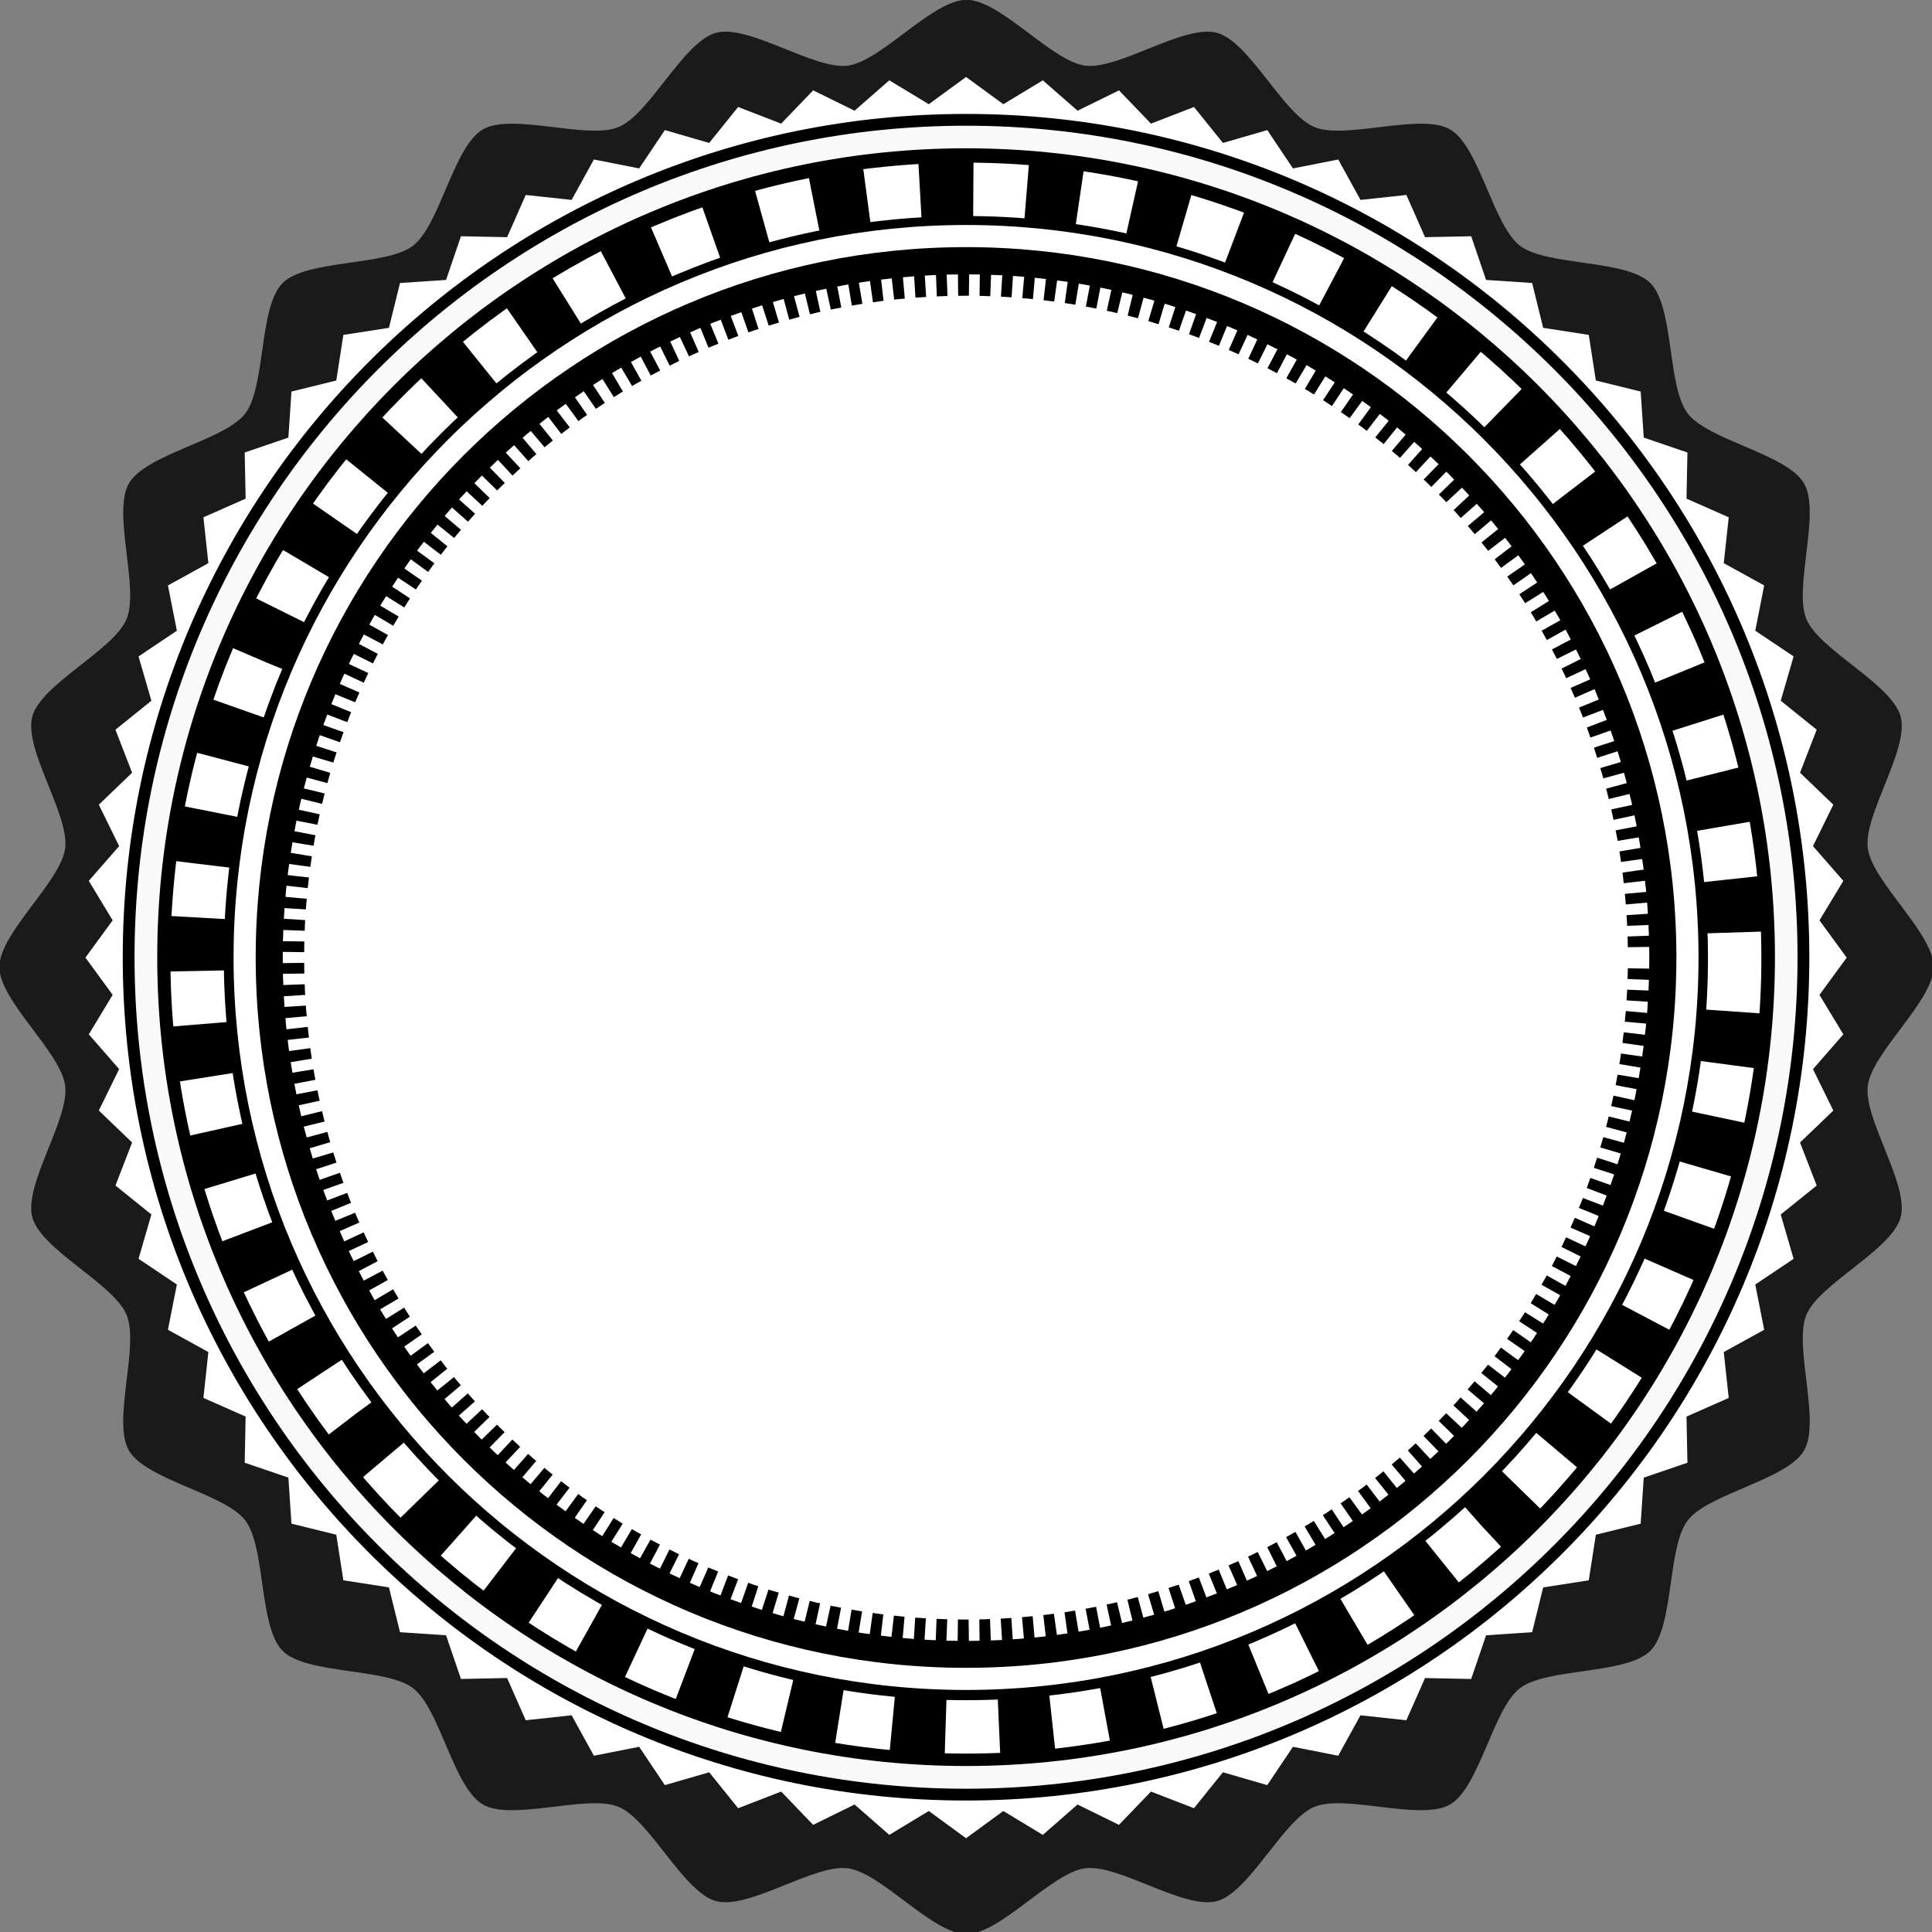
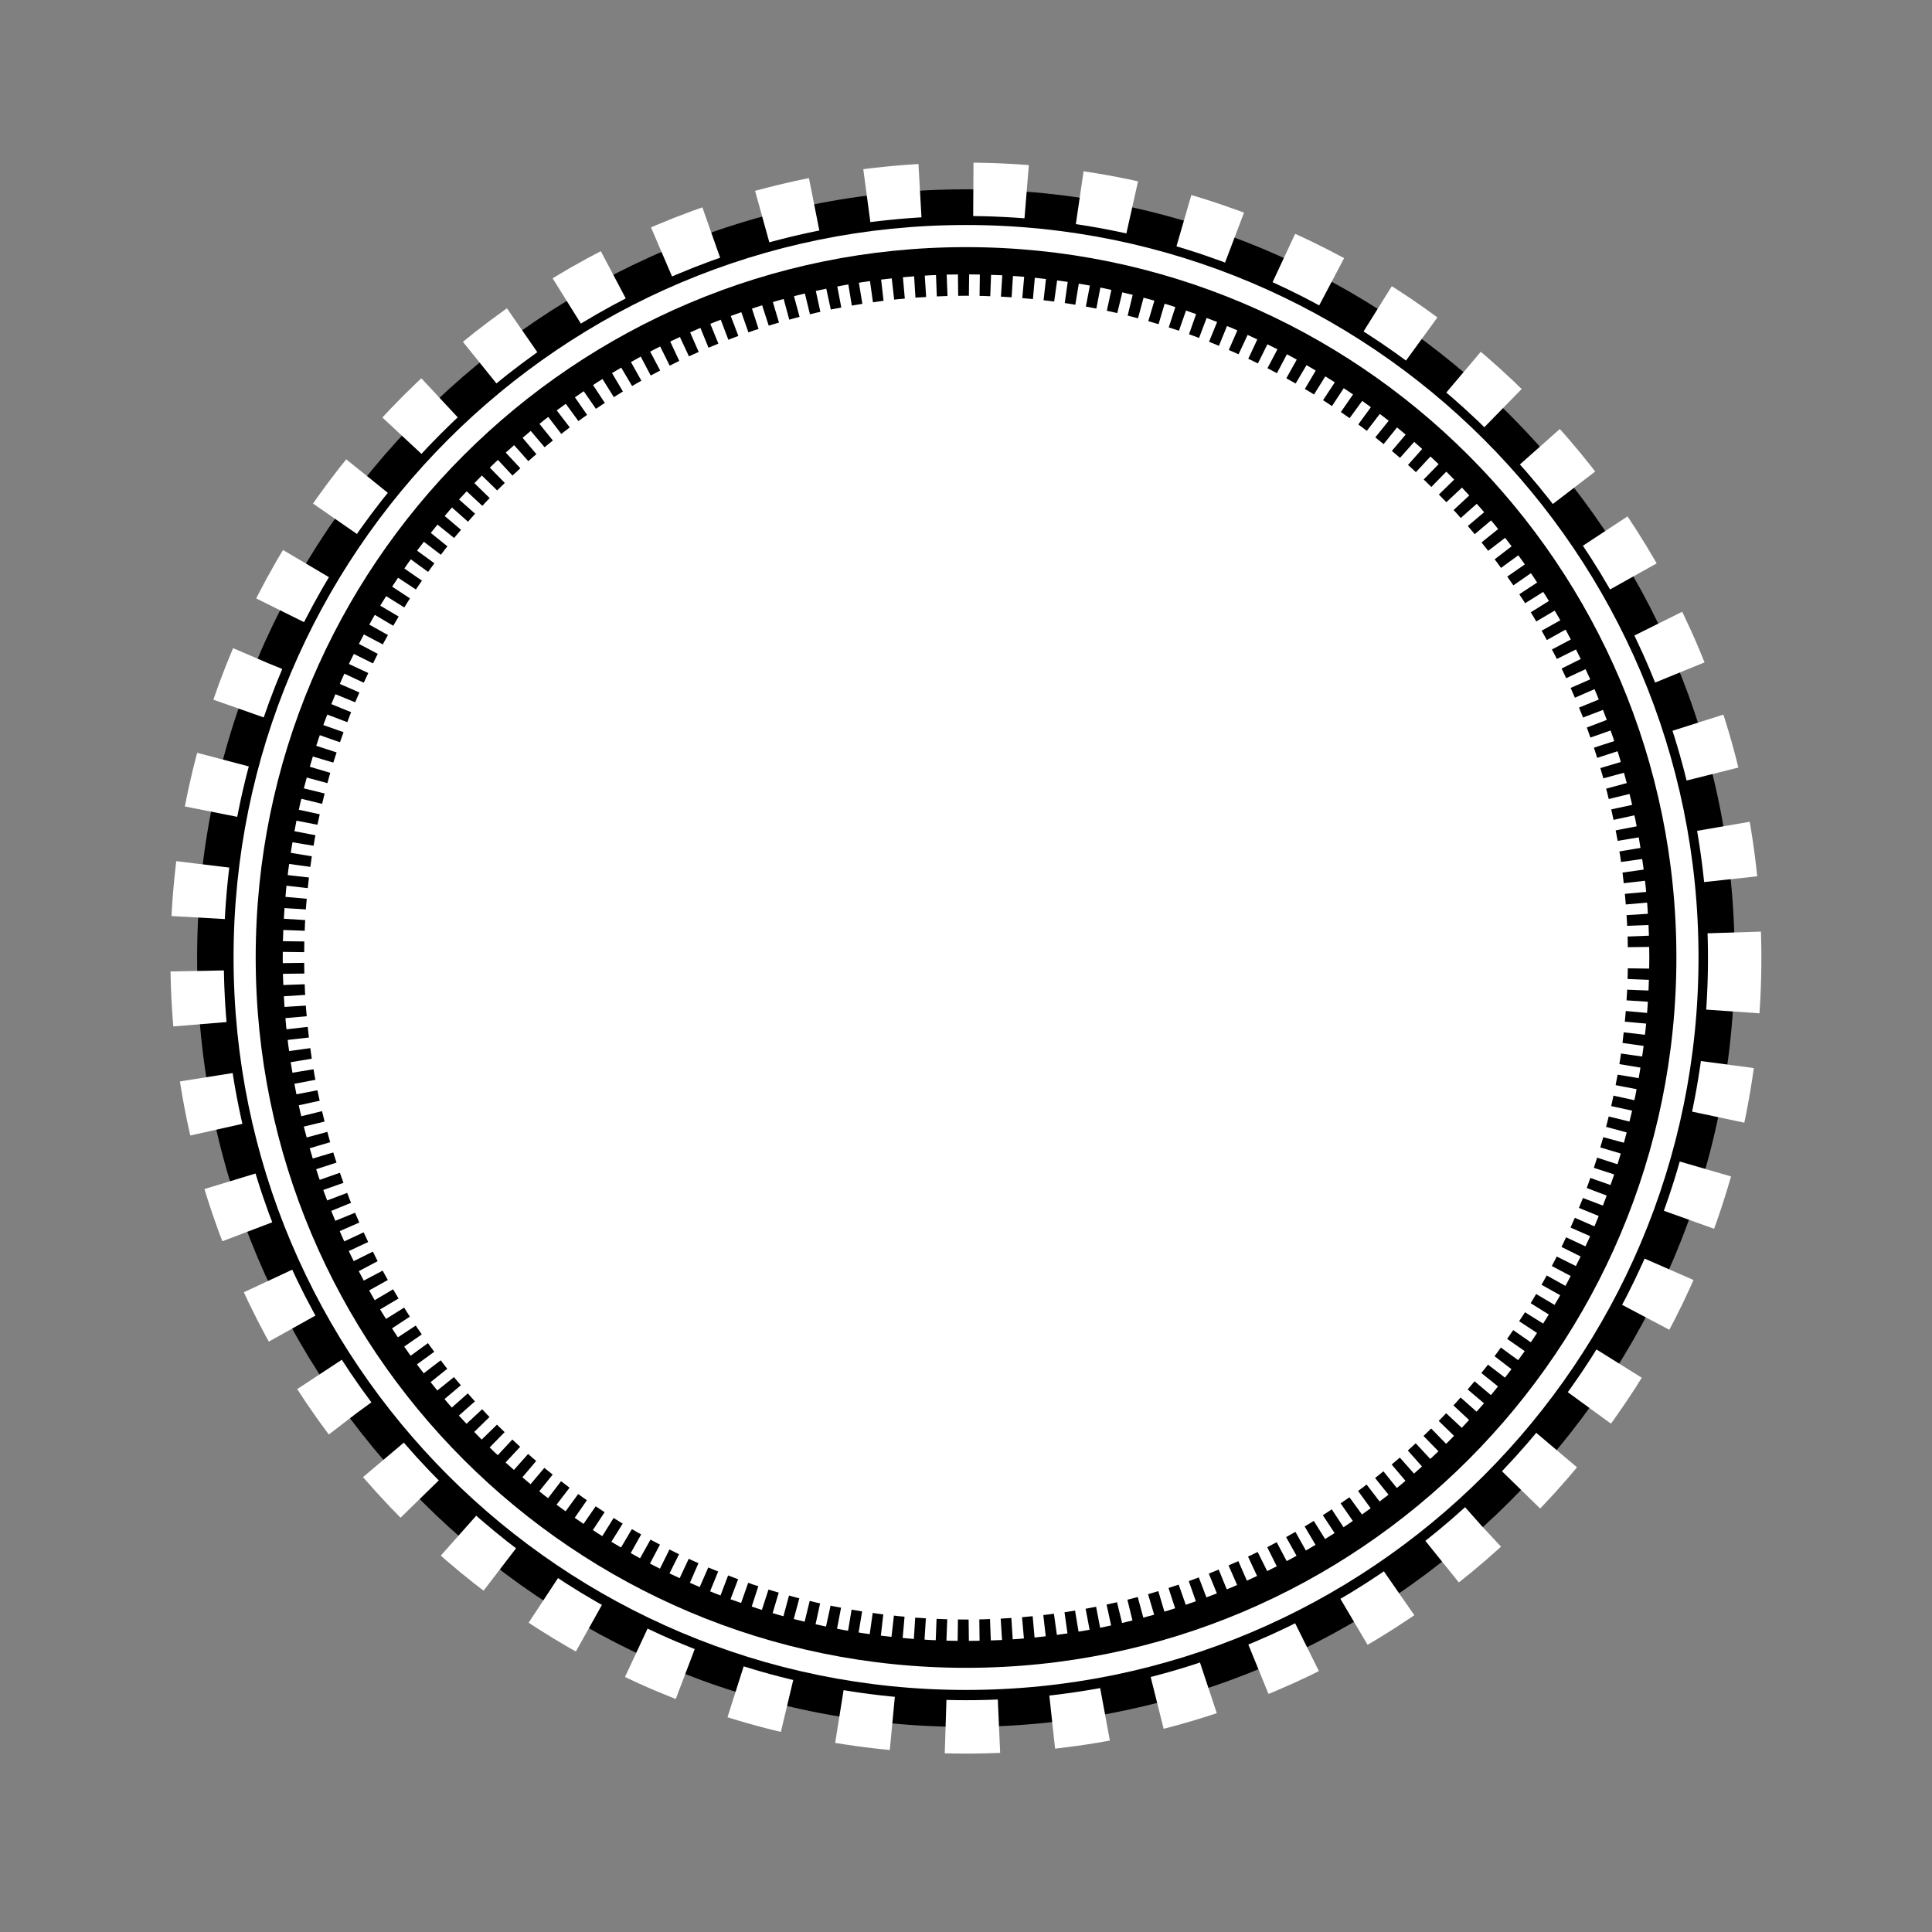
<svg xmlns="http://www.w3.org/2000/svg" xmlns:ns1="http://sodipodi.sourceforge.net/DTD/sodipodi-0.dtd" xmlns:ns2="http://www.inkscape.org/namespaces/inkscape" id="svg2" ns1:docname="New document 1" viewBox="0 0 225.89 225.89" version="1.1" ns2:version="0.48.2 r9819">
  <rect x="0" y="0" width="225.89" height="225.89" fill="#808080" stroke="none" />
  <ns1:namedview id="base" bordercolor="#666666" ns2:pageshadow="2" ns2:window-y="-4" fit-margin-left="0" pagecolor="#ffffff" fit-margin-top="0" ns2:window-maximized="1" ns2:zoom="1.4142136" ns2:window-x="-4" ns2:window-height="1024" showgrid="false" borderopacity="1.0" ns2:current-layer="layer1" ns2:cx="176.87513" ns2:cy="69.763385" fit-margin-right="0" fit-margin-bottom="0" ns2:window-width="1920" ns2:pageopacity="0.0" ns2:document-units="px" />
  <g id="layer1" ns2:label="Layer 1" ns2:groupmode="layer" transform="translate(-59.092 -39.995)">
    <g id="g3951" transform="translate(60,-141)">
-       <path id="path2985" style="fill:#1a1a1a" ns1:type="star" d="m385.43 404.56c-5.288 9.159-29.829 13.391-36.267 21.782-6.439 8.391-4.175 33.19-11.653 40.669-7.479 7.479-32.278 5.215-40.669 11.653-8.391 6.439-12.623 30.979-21.782 36.267-9.159 5.288-32.528-3.317-42.299 0.73-9.771 4.047-20.21 26.656-30.426 29.394-10.216 2.737-30.561-11.623-41.047-10.243-10.486 1.381-26.421 20.517-36.997 20.517s-26.511-19.137-36.997-20.517c-10.486-1.381-30.831 12.98-41.047 10.243-10.216-2.737-20.655-25.346-30.426-29.394-9.771-4.047-33.14 4.558-42.299-0.73-9.159-5.288-13.391-29.829-21.782-36.267-8.391-6.439-33.19-4.175-40.669-11.653-7.479-7.479-5.215-32.278-11.653-40.669-6.439-8.391-30.979-12.623-36.267-21.782-5.288-9.159 3.317-32.528-0.73-42.299-4.047-9.771-26.656-20.21-29.394-30.426-2.737-10.216 11.623-30.561 10.243-41.047-1.381-10.486-20.517-26.421-20.517-36.997s19.137-26.511 20.517-36.997c1.381-10.486-12.98-30.831-10.243-41.047 2.737-10.216 25.346-20.655 29.394-30.426 4.047-9.771-4.558-33.14 0.73-42.299 5.288-9.159 29.829-13.391 36.267-21.782 6.439-8.391 4.175-33.19 11.653-40.669 7.479-7.479 32.278-5.215 40.669-11.653 8.391-6.439 12.623-30.979 21.782-36.267 9.159-5.288 32.528 3.317 42.299-0.73 9.771-4.047 20.21-26.656 30.426-29.394 10.216-2.737 30.561 11.623 41.047 10.243 10.486-1.381 26.421-20.517 36.997-20.517s26.511 19.137 36.997 20.517c10.486 1.381 30.831-12.98 41.047-10.243 10.216 2.737 20.655 25.346 30.426 29.394 9.771 4.047 33.14-4.558 42.299 0.73 9.159 5.288 13.391 29.829 21.782 36.267 8.391 6.439 33.19 4.175 40.669 11.653 7.479 7.479 5.215 32.278 11.653 40.669 6.439 8.391 30.979 12.623 36.267 21.782 5.288 9.159-3.317 32.528 0.73 42.299 4.047 9.771 26.656 20.21 29.394 30.426 2.737 10.216-11.623 30.561-10.243 41.047 1.381 10.486 20.517 26.421 20.517 36.997s-19.137 26.511-20.517 36.997c-1.381 10.486 12.98 30.831 10.243 41.047-2.737 10.216-25.346 20.655-29.394 30.426-4.047 9.771 4.558 33.14-0.73 42.299z" ns1:r1="301.54025" ns2:flatsided="false" ns2:transform-center-y="-28.236294" transform="matrix(.375 0 0 .375 65.484 198.88)" ns1:arg2="0.65449847" ns1:arg1="0.52359878" ns2:randomized="0" ns1:cy="253.79076" ns1:cx="124.28571" ns2:rounded="0.25" ns1:r2="283.44785" ns1:sides="24" />
-       <path id="path3759" style="fill:#ffffff" ns1:type="star" d="m132.26 312.5-3.257-0.352-1.58 2.87-3.214-0.634-1.824 2.721-3.147-0.912-2.055 2.552-3.055-1.183-2.269 2.363-2.941-1.444-2.466 2.156-2.804-1.695-2.645 1.933-2.645-1.933-2.804 1.695-2.466-2.156-2.941 1.444-2.269-2.363-3.055 1.183-2.055-2.552-3.147 0.912-1.824-2.721-3.214 0.634-1.58-2.87-3.257 0.352-1.324-2.997-3.276 0.066-1.058-3.101-3.269-0.219-0.784-3.181-3.237-0.503-0.503-3.237-3.181-0.784-0.219-3.269-3.101-1.058 0.066-3.276-2.997-1.324 0.352-3.257-2.87-1.58 0.634-3.214-2.721-1.824 0.912-3.147-2.552-2.055 1.183-3.055-2.363-2.269 1.444-2.941-2.156-2.467 1.695-2.804-1.933-2.645 1.933-2.645-1.695-2.804 2.156-2.466-1.444-2.941 2.363-2.269-1.183-3.055 2.552-2.055-0.912-3.147 2.721-1.824-0.634-3.214 2.87-1.58-0.352-3.257 2.997-1.324-0.066-3.276 3.101-1.058 0.219-3.269 3.181-0.784 0.503-3.237 3.237-0.503 0.784-3.181 3.269-0.219 1.058-3.101 3.276 0.066 1.324-2.997 3.257 0.352 1.58-2.87 3.214 0.634 1.824-2.721 3.147 0.912 2.055-2.552 3.055 1.183 2.269-2.363 2.941 1.444 2.467-2.156 2.804 1.695 2.645-1.933 2.645 1.933 2.804-1.695 2.467 2.156 2.941-1.444 2.269 2.363 3.055-1.183 2.055 2.552 3.147-0.912 1.824 2.721 3.214-0.634 1.58 2.87 3.257-0.352 1.324 2.997 3.276-0.066 1.058 3.101 3.269 0.219 0.784 3.181 3.237 0.503 0.503 3.237 3.181 0.784 0.219 3.269 3.101 1.058-0.066 3.276 2.997 1.324-0.352 3.257 2.87 1.58-0.634 3.214 2.721 1.824-0.912 3.147 2.552 2.055-1.183 3.055 2.363 2.269-1.444 2.941 2.156 2.467-1.695 2.804 1.933 2.645-1.933 2.645 1.695 2.804-2.156 2.467 1.444 2.941-2.363 2.269 1.183 3.055-2.552 2.055 0.912 3.147-2.721 1.824 0.634 3.214-2.87 1.58 0.352 3.257-2.997 1.324 0.066 3.276-3.101 1.058-0.219 3.269-3.181 0.784-0.503 3.237-3.237 0.503-0.784 3.181-3.269 0.219-1.058 3.101-3.276-0.066z" ns1:r1="62.515999" ns2:flatsided="false" transform="matrix(1.647 0 0 1.647 -54.309 -132.56)" ns1:arg2="1.0908308" ns1:arg1="1.0471976" ns2:randomized="0" ns1:cy="258.36218" ns1:cx="101" ns2:rounded="-3.1225023e-017" ns1:r2="60.640518" ns1:sides="72" />
-       <path id="path3761" ns1:rx="71" ns1:ry="71" style="stroke-linejoin:round;stroke:#000000;fill:#f9f9f9" ns1:type="arc" d="m50 162.36c0 39.212-31.788 71-71 71s-71-31.788-71-71 31.788-71 71-71 71 31.788 71 71z" transform="matrix(1.379 0 0 1.379 141 69.02)" ns1:cy="162.36218" ns1:cx="-21" />
-       <path id="path3763" ns1:rx="71" ns1:ry="71" style="fill:#000000" ns1:type="arc" d="m50 162.36c0 39.212-31.788 71-71 71s-71-31.788-71-71 31.788-71 71-71 71 31.788 71 71z" transform="matrix(1.332 0 0 1.332 140.02 76.642)" ns1:cy="162.36218" ns1:cx="-21" />
      <path id="path3765" ns1:rx="71" ns1:ry="71" style="stroke-linejoin:round;stroke:#ffffff;stroke-dasharray:4.931, 4.931;stroke-width:4.931;fill:#000000" ns1:type="arc" d="m50 162.36c0 39.212-31.788 71-71 71s-71-31.788-71-71 31.788-71 71-71 71 31.788 71 71z" transform="matrix(1.266 0 0 1.266 138.61 87.47)" ns1:cy="162.36218" ns1:cx="-21" />
      <path id="path3767" ns1:rx="71" ns1:ry="71" style="stroke-linejoin:round;stroke:#ffffff;stroke-width:2.178;fill:#000000" ns1:type="arc" d="m50 162.36c0 39.212-31.788 71-71 71s-71-31.788-71-71 31.788-71 71-71 71 31.788 71 71z" transform="matrix(1.188 0 0 1.188 136.99 100.06)" ns1:cy="162.36218" ns1:cx="-21" />
      <path id="path3769" ns1:rx="71" ns1:ry="71" style="stroke-linejoin:round;stroke:#ffffff;stroke-dasharray:1.147, 1.147;stroke-width:4.587;fill:#ffffff" ns1:type="arc" d="m50 162.36c0 39.212-31.788 71-71 71s-71-31.788-71-71 31.788-71 71-71 71 31.788 71 71z" transform="matrix(1.09 0 0 1.09 134.93 115.99)" ns1:cy="162.36218" ns1:cx="-21" />
    </g>
  </g>
</svg>